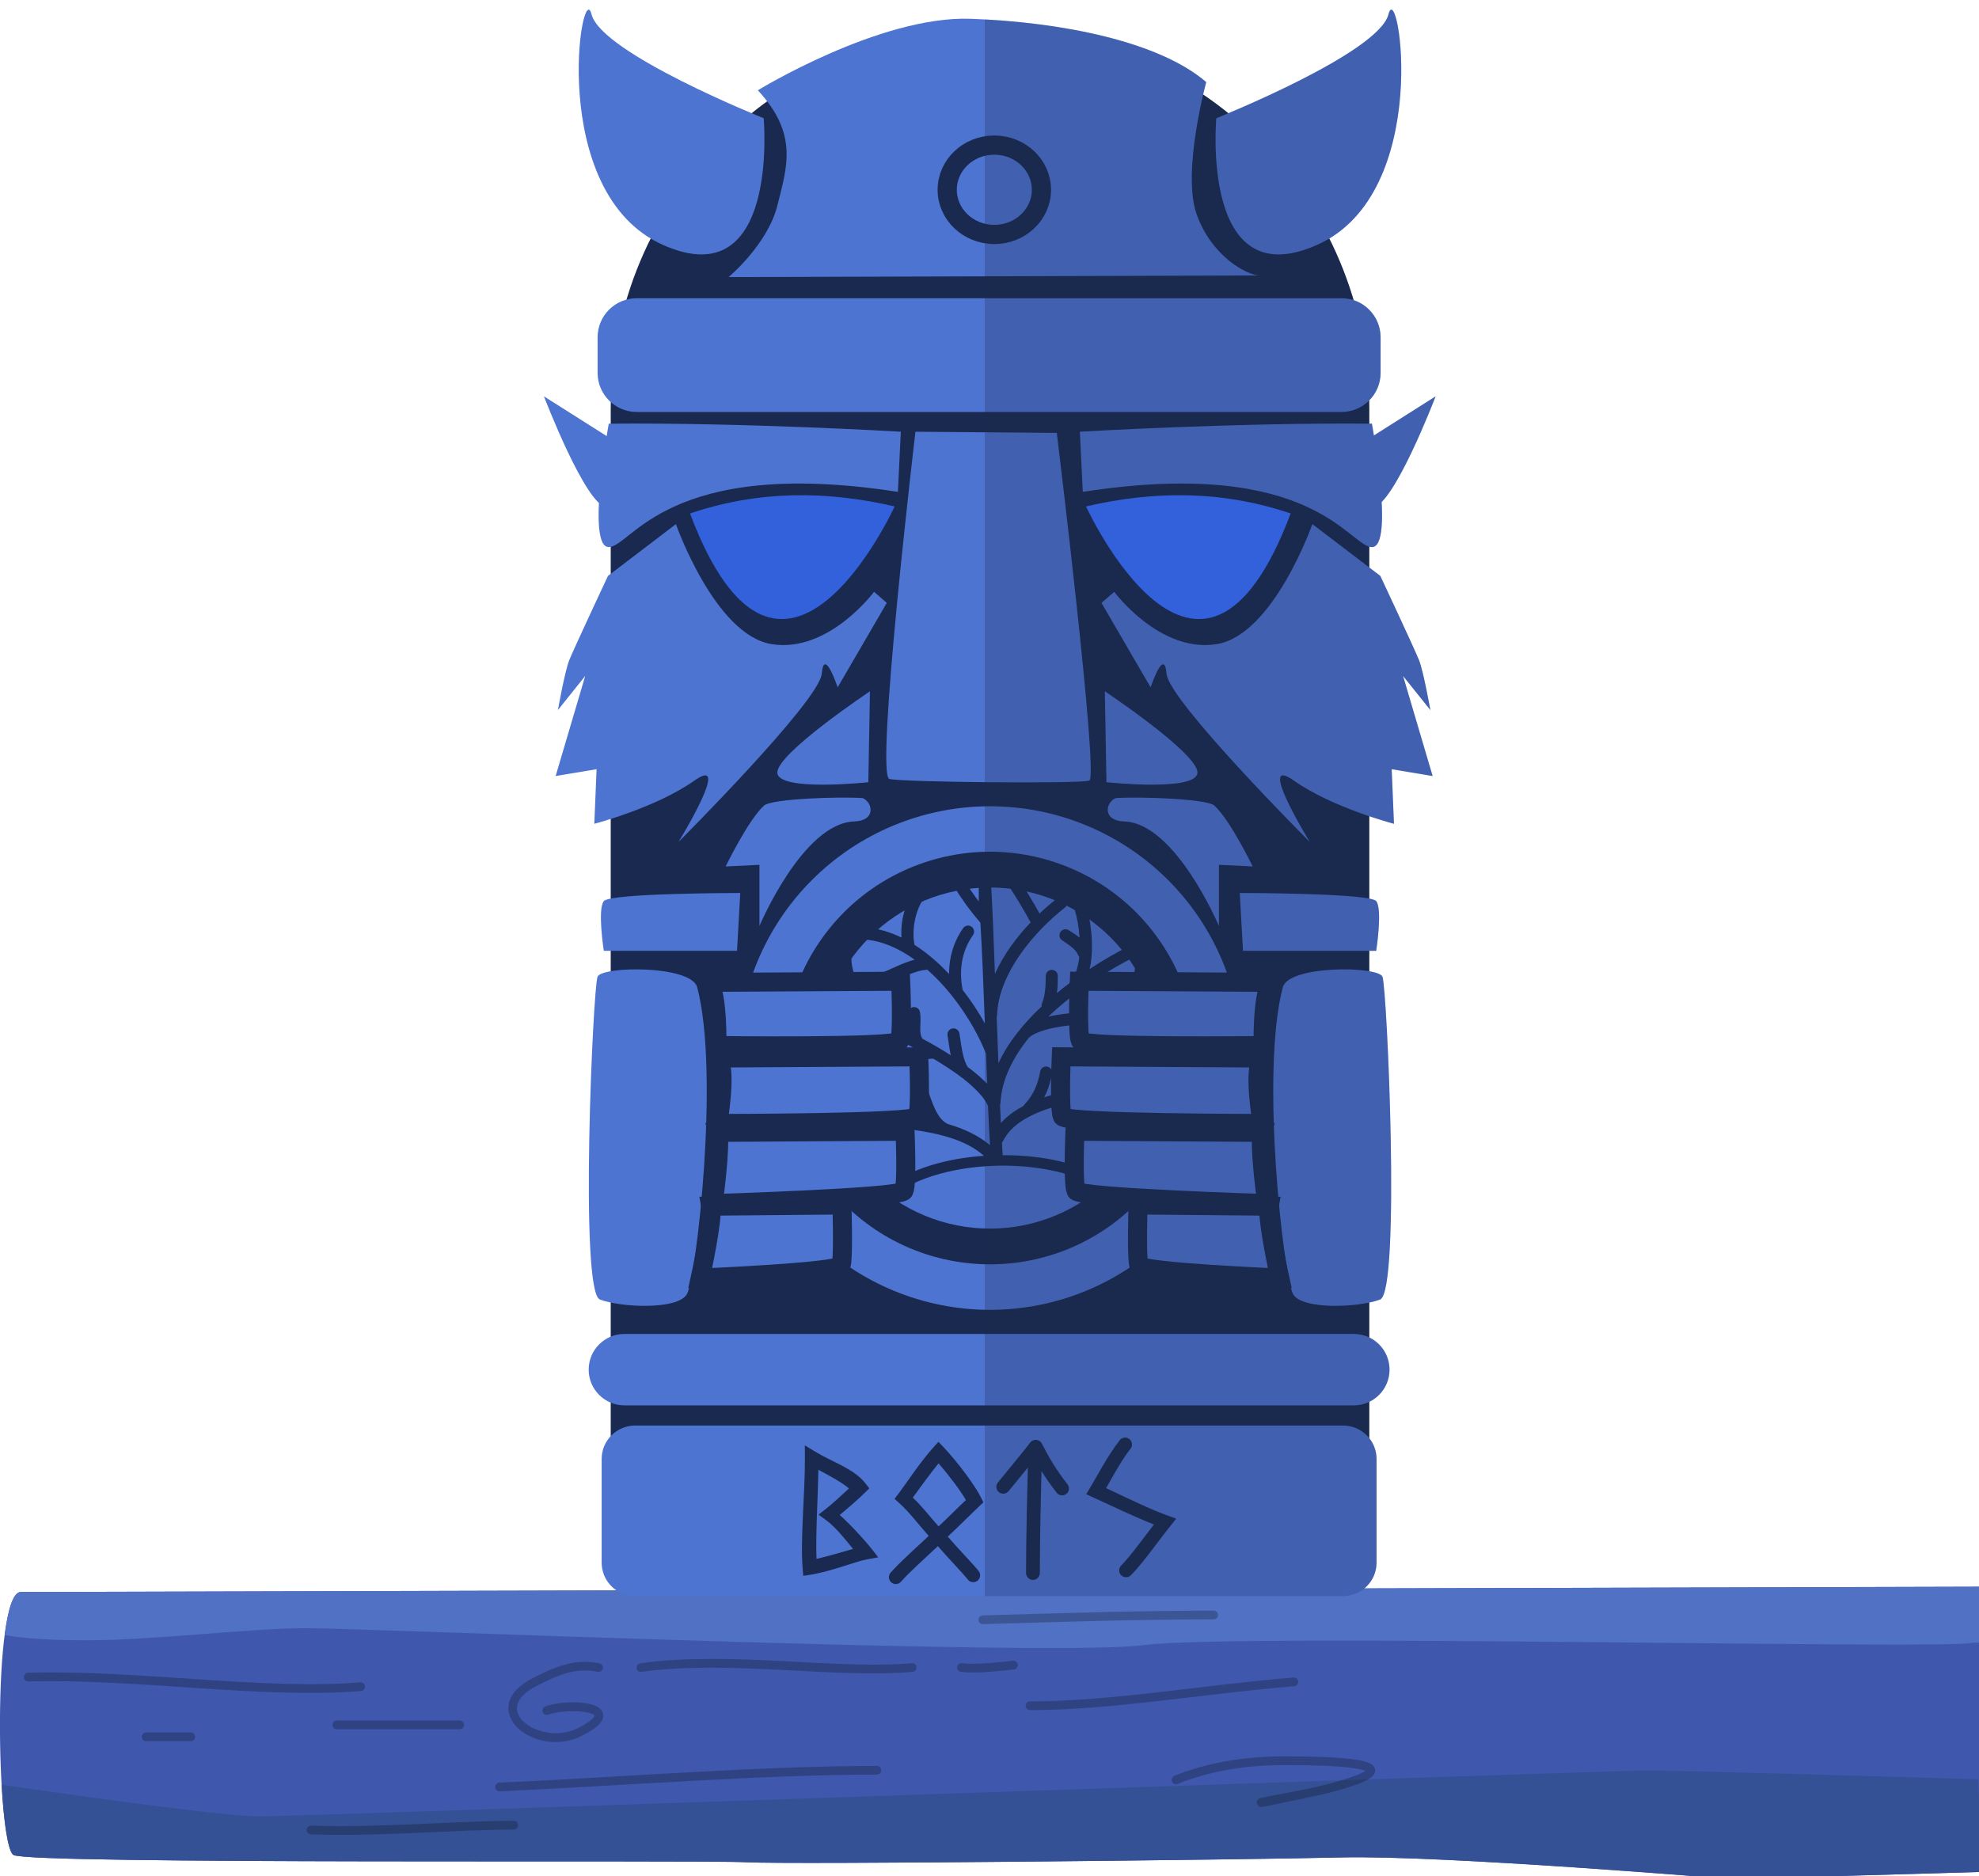
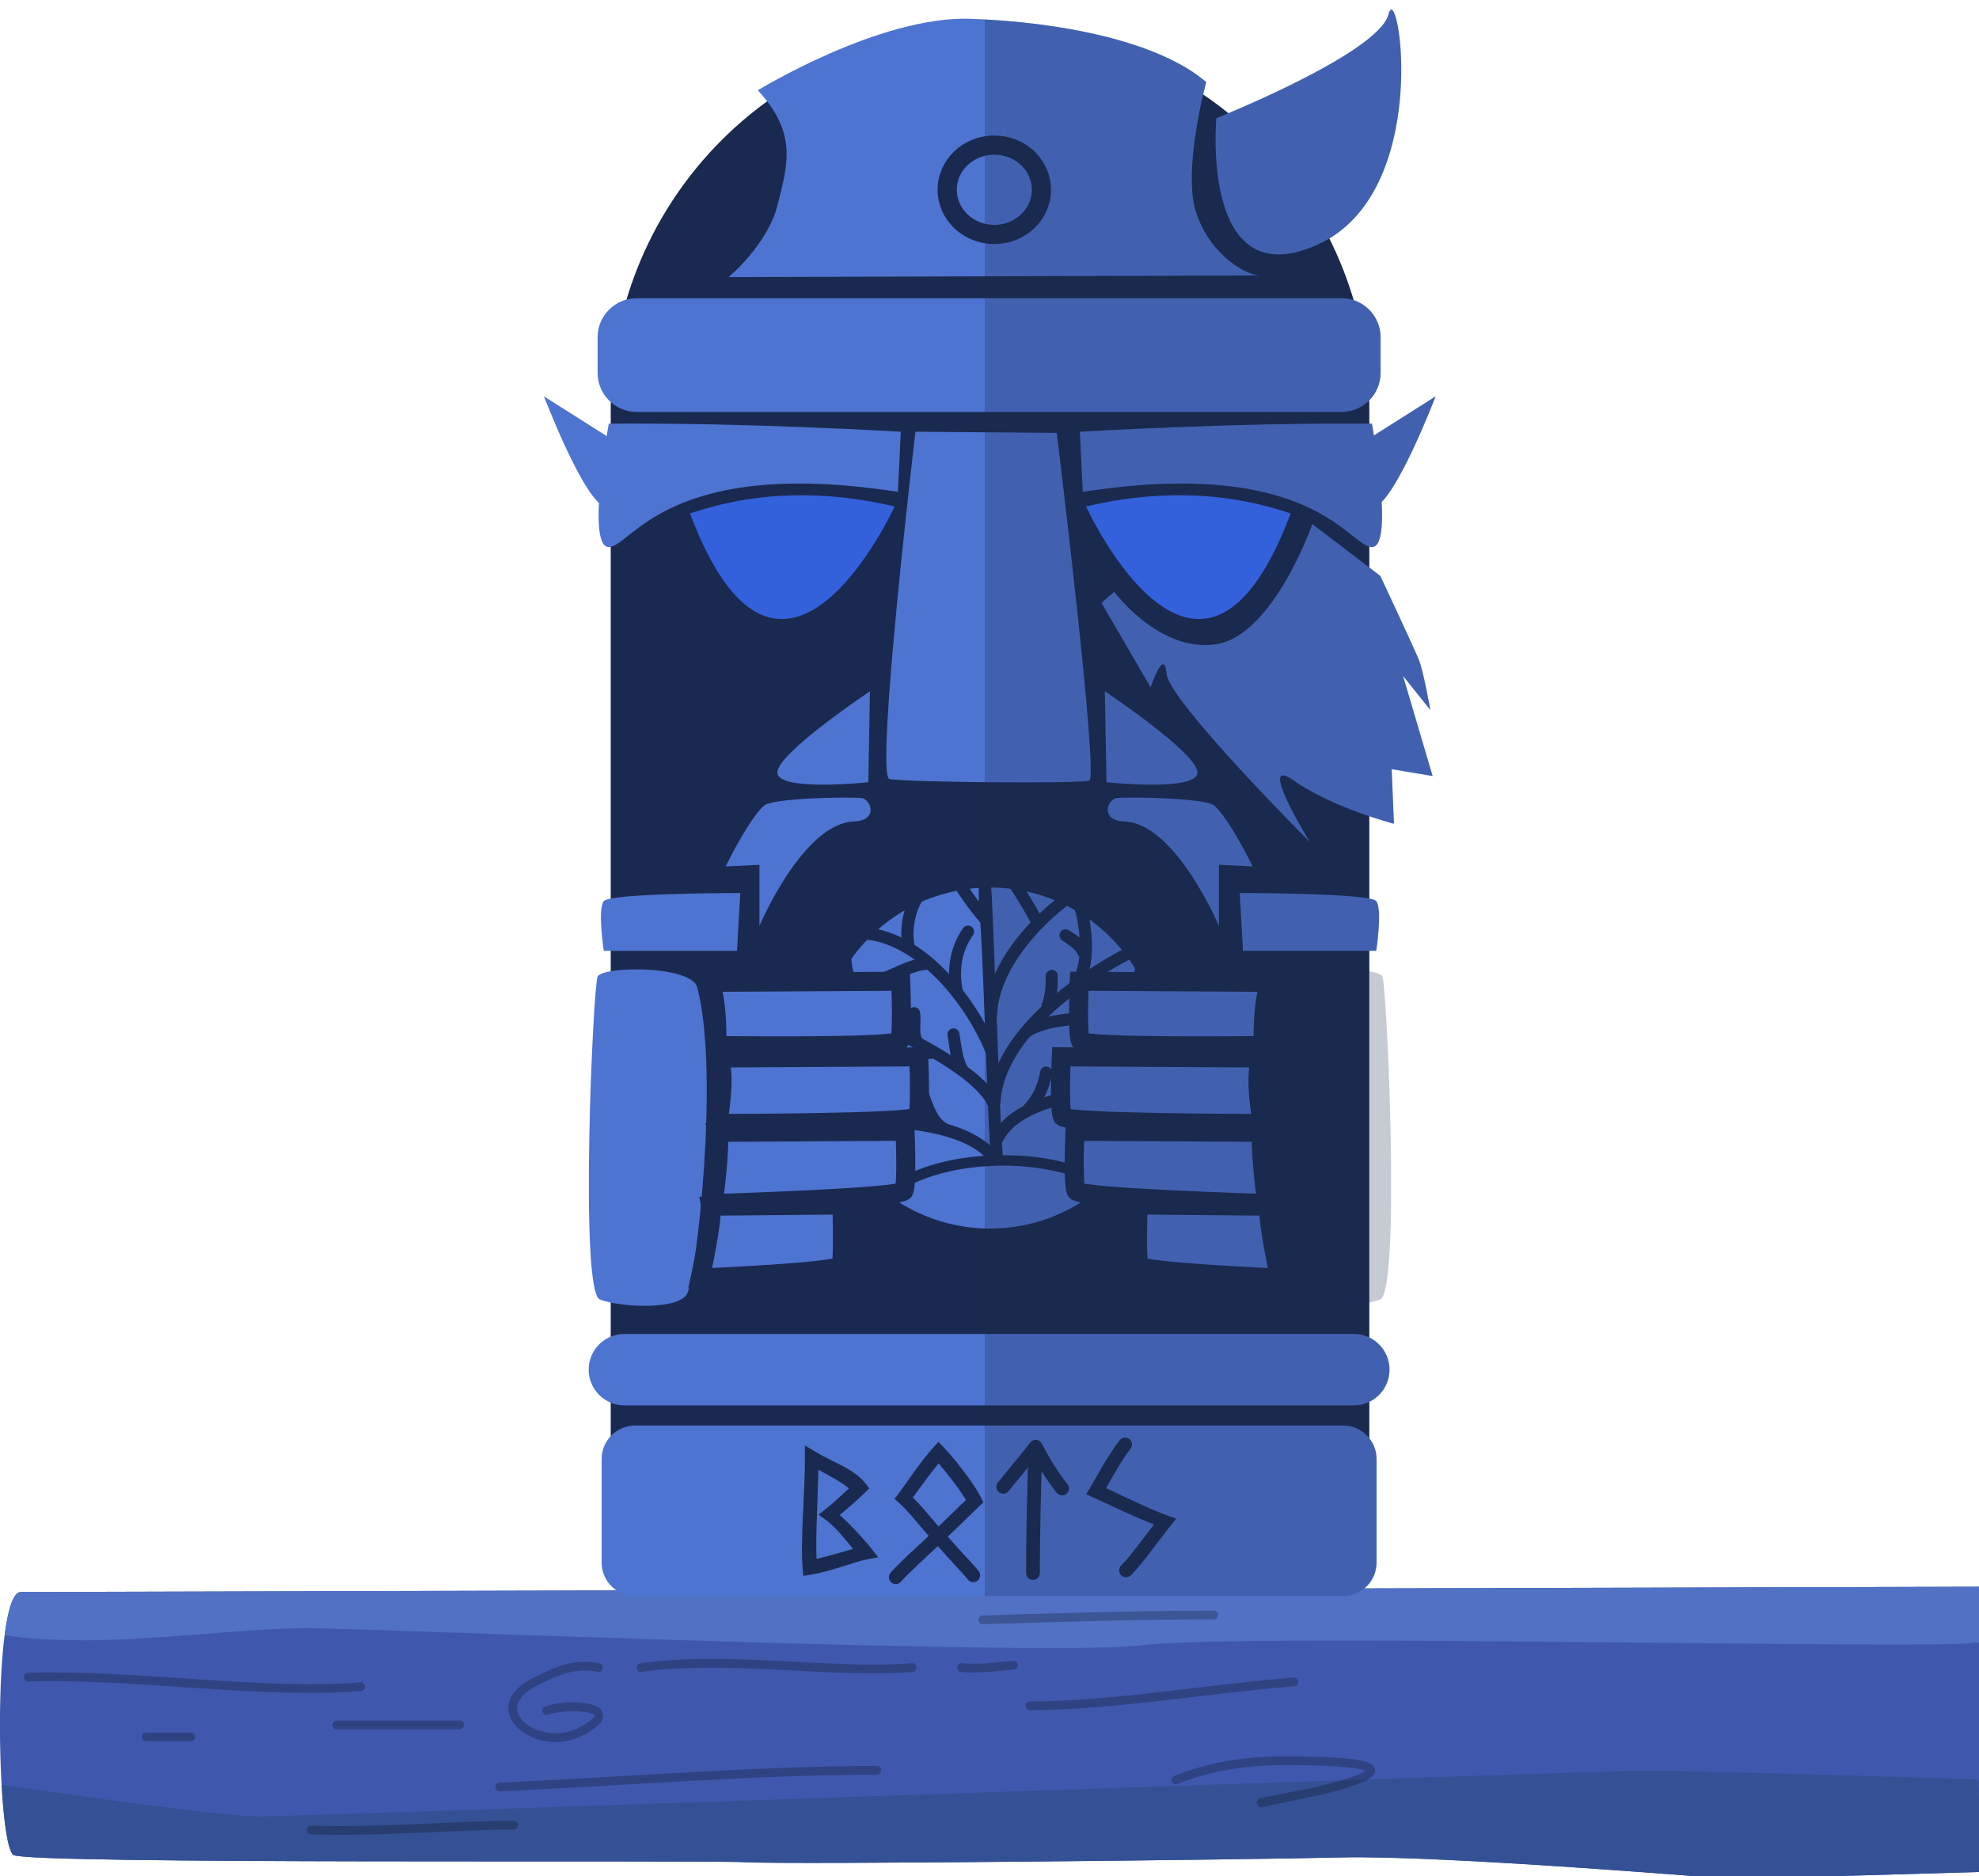
<svg xmlns="http://www.w3.org/2000/svg" xmlns:ns1="http://www.inkscape.org/namespaces/inkscape" xmlns:ns2="http://sodipodi.sourceforge.net/DTD/sodipodi-0.dtd" width="96.838mm" height="91.81mm" viewBox="0 0 96.838 91.81" version="1.1" id="svg1715" ns1:version="0.92.5 (2060ec1f9f, 2020-04-08)" ns2:docname="layer1_mobile_statue4_bots.svg">
  <defs id="defs1709">
    <clipPath id="clip0_941_21346">
      <rect style="fill:#ffffff" y="0" x="0" width="366" height="54" transform="translate(-3,295)" id="rect576" />
    </clipPath>
    <clipPath id="clip1_941_21346">
      <rect style="fill:#ffffff" y="0" x="0" width="161" height="294.569" transform="translate(99.5,373)" id="rect579" />
    </clipPath>
    <clipPath id="clip1_941_21346-8">
-       <rect style="fill:#ffffff" y="0" x="0" width="161" height="294.569" transform="translate(99.5,373)" id="rect579-5" />
-     </clipPath>
+       </clipPath>
    <clipPath id="clip3_941_21346">
      <rect style="fill:#ffffff" y="0" x="0" width="161" height="294.569" transform="translate(99.5,745.569)" id="rect585" />
    </clipPath>
    <clipPath id="clip5_941_21346">
      <rect style="fill:#ffffff" y="0" x="0" width="161" height="283.334" transform="translate(99.5,1118.14)" id="rect591" />
    </clipPath>
  </defs>
  <ns2:namedview id="base" pagecolor="#ffffff" bordercolor="#666666" borderopacity="1.0" ns1:pageopacity="0.0" ns1:pageshadow="2" ns1:zoom="1.4" ns1:cx="235.09358" ns1:cy="192.03999" ns1:document-units="mm" ns1:current-layer="layer1" showgrid="false" fit-margin-top="0" fit-margin-left="0" fit-margin-right="0" fit-margin-bottom="0" ns1:snap-global="false" ns1:window-width="1920" ns1:window-height="1055" ns1:window-x="0" ns1:window-y="23" ns1:window-maximized="1" />
  <g ns1:label="Layer 1" ns1:groupmode="layer" id="layer1" transform="translate(37.835,26.34)">
    <g transform="matrix(0.265,0,0,0.265,-37.042,-26.869)" clip-path="url(#clip0_941_21346)" id="g140">
      <g id="g2527">
        <path ns2:nodetypes="cscccccc" id="path110" d="m 363.073,295 c 0,0 -356.882,0.978 -362.227,0.978 -5.344,0 -4.458,46.781 -1.343,48.565 3.115,1.784 126.814,0.889 135.261,1.337 8.446,0.447 91.19,-0.441 109.881,-0.889 18.692,-0.448 72.082,4.009 72.082,4.009 L 363,347.664 Z" ns1:connector-curvature="0" style="fill:#3f58ad" />
        <path id="path112" d="m 301.15,328.947 c -8.459,0 -248.257,8.466 -256.261,8.466 -7.202,0 -40.652,-4.833 -47.579,-5.844 0.403,6.983 1.175,12.391 2.192,12.974 3.115,1.784 126.814,0.889 135.26,1.337 8.447,0.448 91.19,-0.441 109.882,-0.889 18.692,-0.448 72.081,4.009 72.081,4.009 L 363,347.663 362.293,330.566 c -8.956,-0.272 -53.467,-1.619 -61.143,-1.619 z" ns1:connector-curvature="0" style="fill:#355195" />
        <path ns2:nodetypes="cscsssccc" id="path114" d="m 363.074,295 c 0,0 -356.885,0.978 -362.229,0.978 -1.392,0 -2.353,3.209 -2.97,7.935 2.026,0.396 6.42,0.979 14.976,0.979 12.904,0 29.797,-2.233 40.928,-2.233 11.132,0 137.489,5.346 154.395,3.121 16.906,-2.225 149.924,0.889 153.04,-0.448 0.011,-0.004 2.022,-0.013 2.034,-0.018 z" ns1:connector-curvature="0" style="fill:#5071c4" />
        <g id="g138" style="opacity:0.6">
          <path id="path116" d="m 2.195,310.889 c -0.104,0.003 -0.207,0.026 -0.302,0.07 -0.095,0.043 -0.181,0.105 -0.253,0.182 -0.072,0.076 -0.128,0.167 -0.165,0.266 -0.037,0.098 -0.055,0.204 -0.052,0.309 0.003,0.106 0.026,0.21 0.069,0.306 0.043,0.097 0.104,0.184 0.179,0.257 0.076,0.072 0.165,0.129 0.263,0.167 0.097,0.037 0.201,0.055 0.306,0.052 19.689,-0.579 43.483,3.275 61.409,1.761 0.107,-0.004 0.211,-0.031 0.308,-0.078 0.096,-0.047 0.182,-0.113 0.253,-0.194 0.071,-0.081 0.124,-0.176 0.158,-0.279 0.034,-0.103 0.046,-0.211 0.037,-0.319 -0.009,-0.108 -0.039,-0.213 -0.089,-0.309 -0.05,-0.096 -0.118,-0.18 -0.201,-0.249 -0.083,-0.068 -0.179,-0.119 -0.281,-0.149 -0.103,-0.03 -0.21,-0.038 -0.316,-0.025 -17.585,1.485 -41.394,-2.355 -61.323,-1.768 z" ns1:connector-curvature="0" style="opacity:0.414;fill:#000000" />
          <path id="path118" d="m 59.232,319.712 c -0.108,-0.006 -0.215,0.01 -0.316,0.048 -0.101,0.038 -0.194,0.096 -0.272,0.171 -0.078,0.076 -0.14,0.166 -0.183,0.267 -0.043,0.1 -0.064,0.208 -0.064,0.317 0,0.109 0.022,0.217 0.064,0.318 0.043,0.1 0.105,0.191 0.183,0.266 0.078,0.075 0.171,0.133 0.272,0.171 0.101,0.038 0.209,0.054 0.316,0.049 h 22.631 c 0.108,0.005 0.215,-0.011 0.316,-0.049 0.101,-0.038 0.194,-0.096 0.272,-0.171 0.078,-0.075 0.14,-0.166 0.183,-0.266 0.043,-0.101 0.065,-0.209 0.065,-0.318 0,-0.109 -0.022,-0.217 -0.065,-0.317 -0.043,-0.101 -0.105,-0.191 -0.183,-0.267 -0.078,-0.075 -0.171,-0.133 -0.272,-0.171 -0.101,-0.038 -0.209,-0.054 -0.316,-0.048 z" ns1:connector-curvature="0" style="opacity:0.414;fill:#000000" />
          <path id="path120" d="m 104.322,308.89 c -3.202,0.169 -5.968,1.485 -8.889,2.965 -2.644,1.34 -4.096,2.96 -4.466,4.702 -0.37,1.742 0.425,3.414 1.749,4.628 2.647,2.428 7.512,3.493 11.697,1.372 1.183,-0.599 2.059,-1.144 2.697,-1.667 0.637,-0.523 1.068,-1.021 1.233,-1.648 0.165,-0.627 -0.108,-1.327 -0.536,-1.716 -0.428,-0.389 -0.958,-0.606 -1.563,-0.776 -2.421,-0.678 -6.202,-0.504 -8.551,0.362 -0.098,0.036 -0.188,0.091 -0.265,0.163 -0.077,0.071 -0.139,0.157 -0.183,0.253 -0.044,0.096 -0.069,0.199 -0.074,0.305 -0.005,0.106 0.011,0.211 0.047,0.31 0.036,0.1 0.09,0.191 0.161,0.269 0.07,0.078 0.155,0.141 0.25,0.186 0.095,0.044 0.197,0.07 0.301,0.074 0.104,0.005 0.208,-0.011 0.306,-0.047 1.837,-0.677 5.703,-0.849 7.583,-0.323 0.47,0.132 0.807,0.31 0.929,0.422 0.123,0.111 0.084,0.017 0.062,0.101 -0.023,0.084 -0.2,0.405 -0.7,0.815 -0.5,0.41 -1.29,0.912 -2.408,1.478 -3.534,1.791 -7.844,0.779 -9.921,-1.126 -1.038,-0.952 -1.491,-2.012 -1.261,-3.097 0.23,-1.084 1.229,-2.387 3.623,-3.601 3.869,-1.96 6.988,-3.419 11.243,-2.576 0.102,0.02 0.207,0.02 0.31,-0.001 0.102,-0.021 0.199,-0.062 0.285,-0.121 0.087,-0.059 0.161,-0.135 0.219,-0.223 0.057,-0.088 0.097,-0.187 0.117,-0.291 0.02,-0.103 0.02,-0.21 -0.001,-0.313 -0.021,-0.104 -0.061,-0.202 -0.119,-0.29 -0.059,-0.088 -0.133,-0.163 -0.22,-0.221 -0.087,-0.059 -0.185,-0.099 -0.287,-0.12 -1.186,-0.235 -2.301,-0.305 -3.369,-0.248 z" ns1:connector-curvature="0" style="opacity:0.414;fill:#000000" />
          <path id="path122" d="m 23.979,321.915 c -0.21,0 -0.412,0.085 -0.561,0.235 -0.149,0.151 -0.233,0.356 -0.233,0.57 0,0.213 0.084,0.418 0.233,0.569 0.149,0.15 0.351,0.235 0.561,0.235 2.437,0.003 7.235,0 8.269,0 0.211,0 0.412,-0.085 0.561,-0.235 0.149,-0.151 0.233,-0.356 0.233,-0.569 0,-0.214 -0.084,-0.419 -0.233,-0.57 -0.149,-0.15 -0.351,-0.235 -0.561,-0.235 -1.037,0 -5.835,0.002 -8.269,0 z" ns1:connector-curvature="0" style="opacity:0.414;fill:#000000" />
          <path id="path124" d="m 91.871,338.237 c -10.701,0 -25.212,1.336 -37.399,0.882 -0.104,-0.004 -0.208,0.013 -0.306,0.05 -0.098,0.037 -0.188,0.093 -0.264,0.165 -0.076,0.072 -0.138,0.159 -0.181,0.255 -0.043,0.096 -0.068,0.2 -0.071,0.306 -0.004,0.106 0.013,0.211 0.05,0.31 0.036,0.099 0.092,0.19 0.163,0.268 0.071,0.077 0.157,0.139 0.252,0.183 0.095,0.044 0.198,0.069 0.302,0.072 12.347,0.46 26.887,-0.882 37.456,-0.882 0.211,0 0.412,-0.084 0.561,-0.235 0.149,-0.151 0.233,-0.356 0.233,-0.569 0,-0.214 -0.084,-0.418 -0.233,-0.569 -0.149,-0.151 -0.351,-0.236 -0.561,-0.236 z" ns1:connector-curvature="0" style="opacity:0.414;fill:#000000" />
          <path id="path126" d="m 158.894,328.092 c -21.465,0 -46.9,2.058 -69.669,3.088 -0.106,0.002 -0.211,0.025 -0.308,0.069 -0.097,0.043 -0.184,0.106 -0.257,0.184 -0.073,0.079 -0.129,0.171 -0.166,0.272 -0.037,0.1 -0.053,0.208 -0.049,0.315 0.005,0.108 0.031,0.213 0.076,0.31 0.046,0.097 0.11,0.184 0.189,0.256 0.079,0.071 0.172,0.126 0.272,0.16 0.1,0.035 0.207,0.049 0.312,0.041 22.81,-1.032 48.234,-3.087 69.599,-3.087 0.107,0.005 0.215,-0.011 0.316,-0.049 0.101,-0.038 0.194,-0.096 0.272,-0.171 0.078,-0.076 0.14,-0.166 0.183,-0.266 0.042,-0.101 0.064,-0.209 0.064,-0.318 0,-0.109 -0.022,-0.217 -0.064,-0.318 -0.043,-0.1 -0.105,-0.19 -0.183,-0.266 -0.078,-0.075 -0.171,-0.133 -0.272,-0.171 -0.101,-0.038 -0.209,-0.054 -0.316,-0.049 z" ns1:connector-curvature="0" style="opacity:0.414;fill:#000000" />
          <path id="path128" d="m 127.99,308.33 c -4.349,0.015 -8.635,0.227 -12.726,0.802 -0.106,0.011 -0.209,0.044 -0.301,0.097 -0.093,0.052 -0.175,0.123 -0.24,0.208 -0.066,0.085 -0.114,0.182 -0.141,0.286 -0.028,0.104 -0.034,0.213 -0.02,0.319 0.015,0.107 0.05,0.21 0.105,0.302 0.054,0.093 0.127,0.173 0.212,0.237 0.086,0.064 0.184,0.109 0.287,0.134 0.104,0.025 0.211,0.028 0.316,0.01 15.974,-2.246 35.368,1.241 50.007,0.005 0.107,-0.005 0.211,-0.032 0.308,-0.078 0.096,-0.047 0.182,-0.113 0.253,-0.194 0.07,-0.082 0.124,-0.177 0.158,-0.28 0.033,-0.102 0.046,-0.211 0.037,-0.319 -0.009,-0.108 -0.039,-0.213 -0.089,-0.309 -0.05,-0.095 -0.118,-0.18 -0.201,-0.248 -0.083,-0.069 -0.179,-0.119 -0.281,-0.149 -0.103,-0.03 -0.211,-0.039 -0.317,-0.026 -10.704,0.904 -24.322,-0.839 -37.367,-0.797 z" ns1:connector-curvature="0" style="opacity:0.414;fill:#000000" />
          <path id="path130" d="m 184.125,308.683 c -0.018,0 -0.036,0.001 -0.054,0.002 -2.411,0.204 -6.526,0.773 -9.421,0.444 -0.106,-0.016 -0.214,-0.011 -0.317,0.016 -0.104,0.027 -0.201,0.075 -0.286,0.141 -0.085,0.066 -0.156,0.148 -0.209,0.243 -0.052,0.094 -0.086,0.198 -0.098,0.306 -0.012,0.108 -0.002,0.217 0.029,0.321 0.03,0.103 0.081,0.2 0.15,0.283 0.068,0.084 0.153,0.152 0.248,0.202 0.095,0.049 0.199,0.079 0.306,0.086 3.249,0.369 7.425,-0.242 9.73,-0.437 0.207,-0.014 0.401,-0.111 0.539,-0.268 0.138,-0.157 0.21,-0.364 0.2,-0.574 -0.01,-0.211 -0.101,-0.409 -0.254,-0.552 -0.153,-0.143 -0.355,-0.22 -0.563,-0.213 z" ns1:connector-curvature="0" style="opacity:0.414;fill:#000000" />
          <path id="path132" d="m 221.129,299.42 c -14.103,0 -28.541,0.477 -42.674,0.882 -0.104,0.003 -0.207,0.027 -0.302,0.07 -0.095,0.043 -0.181,0.105 -0.253,0.182 -0.071,0.077 -0.127,0.167 -0.164,0.266 -0.038,0.099 -0.055,0.204 -0.052,0.31 0.003,0.105 0.026,0.209 0.069,0.306 0.043,0.096 0.104,0.183 0.18,0.256 0.075,0.072 0.165,0.129 0.262,0.167 0.098,0.037 0.201,0.055 0.306,0.052 14.137,-0.404 28.56,-0.882 42.628,-0.882 0.211,0 0.413,-0.084 0.562,-0.235 0.149,-0.151 0.232,-0.356 0.232,-0.569 0,-0.214 -0.083,-0.418 -0.232,-0.569 -0.149,-0.151 -0.351,-0.236 -0.562,-0.236 z" ns1:connector-curvature="0" style="opacity:0.414;fill:#000000" />
          <path id="path134" d="m 235.921,311.77 c -0.019,0 -0.038,0.001 -0.057,0.003 -16.09,1.28 -33.666,4.409 -48.68,4.409 -0.211,0 -0.413,0.085 -0.562,0.236 -0.149,0.15 -0.232,0.355 -0.232,0.569 0,0.213 0.083,0.418 0.232,0.569 0.149,0.15 0.351,0.235 0.562,0.235 15.23,0 32.827,-3.142 48.805,-4.414 0.206,-0.015 0.398,-0.111 0.535,-0.267 0.138,-0.156 0.21,-0.361 0.201,-0.57 -0.009,-0.209 -0.098,-0.406 -0.248,-0.55 -0.15,-0.144 -0.35,-0.223 -0.556,-0.22 z" ns1:connector-curvature="0" style="opacity:0.414;fill:#000000" />
          <path id="path136" d="m 234.185,326.326 c -7.078,0 -13.969,1.05 -20.309,3.585 -0.1,0.037 -0.192,0.093 -0.27,0.166 -0.078,0.073 -0.141,0.161 -0.185,0.259 -0.044,0.099 -0.068,0.205 -0.071,0.313 -0.003,0.107 0.016,0.215 0.055,0.315 0.039,0.1 0.097,0.192 0.172,0.269 0.074,0.077 0.163,0.138 0.262,0.179 0.098,0.041 0.203,0.062 0.31,0.062 0.106,-10e-4 0.211,-0.023 0.309,-0.066 6.114,-2.445 12.804,-3.472 19.727,-3.472 5.848,0 9.797,0.188 12.245,0.495 1.224,0.153 2.077,0.344 2.558,0.52 0.07,0.026 0.069,0.036 0.123,0.06 -0.022,0.016 -0.019,0.021 -0.044,0.037 -0.341,0.227 -0.927,0.514 -1.665,0.801 -1.475,0.575 -3.557,1.182 -5.763,1.743 -2.621,0.667 -4.416,0.965 -6.649,1.412 -1.807,0.344 -3.979,0.752 -4.662,0.9 -0.264,0.057 -0.453,0.101 -0.588,0.136 -0.068,0.017 -0.114,0.028 -0.189,0.055 -0.037,0.013 -0.057,0 -0.213,0.11 -0.078,0.056 -0.343,0.683 -0.343,0.684 0,10e-4 0.443,0.712 0.558,0.749 0.231,0.073 0.234,0.039 0.275,0.039 0.041,-0.001 0.071,-0.005 0.1,-0.007 0.059,-0.005 0.12,-0.011 0.193,-0.021 0.146,-0.02 0.338,-0.05 0.577,-0.09 0.762,-0.126 3.008,-0.659 4.507,-0.958 1.001,-0.191 1.188,-0.24 2.606,-0.502 0.103,-0.018 0.201,-0.056 0.289,-0.113 1.516,-0.331 2.373,-0.438 3.925,-0.833 2.239,-0.57 4.357,-1.183 5.947,-1.803 0.796,-0.31 1.456,-0.615 1.97,-0.958 0.257,-0.171 0.48,-0.35 0.668,-0.587 0.188,-0.237 0.355,-0.577 0.32,-0.971 -0.034,-0.395 -0.269,-0.72 -0.52,-0.926 -0.251,-0.206 -0.538,-0.344 -0.881,-0.47 -0.687,-0.252 -1.617,-0.444 -2.904,-0.605 -2.574,-0.323 -6.558,-0.507 -12.44,-0.507 z" ns1:connector-curvature="0" style="opacity:0.414;fill:#000000" />
        </g>
      </g>
    </g>
    <g clip-path="url(#clip5_941_21346)" id="g542" transform="matrix(0.274,0,0,0.274,-38.722,-332.238)">
      <path d="m 180.039,1121.66 c -37.525,0 -67.735,30.21 -67.735,67.74 v 46.41 97.13 61.23 c 0,3.87 3.112,6.98 6.978,6.98 h 121.514 c 3.866,0 6.978,-3.11 6.978,-6.98 v -158.36 c 0,-0.01 0,-0.03 0,-0.04 v -46.37 c 0,-37.53 -30.211,-67.74 -67.735,-67.74 z" id="path454" ns1:connector-curvature="0" style="fill:#1a294f" />
      <path d="M 242.817,1169.68 H 116.939 c -3.854,0 -6.978,3.12 -6.978,6.97 v 6.36 c 0,3.85 3.124,6.98 6.978,6.98 h 125.878 c 3.854,0 6.978,-3.13 6.978,-6.98 v -6.36 c 0,-3.85 -3.124,-6.97 -6.978,-6.97 z" id="path456" ns1:connector-curvature="0" style="fill:#4e74d1" />
      <path d="m 111.955,1192.08 c 0,0 -4.072,22.04 -0.009,22.04 4.062,0 10.437,-16.24 51.642,-9.86 l 0.524,-10.74 c 0,0 -28.007,-1.66 -52.157,-1.44 z" id="path458" ns1:connector-curvature="0" style="fill:#4e74d1" />
      <path d="m 166.722,1193.52 c 0,0 -7.25,61.44 -4.641,62.02 2.61,0.59 33.956,0.87 35.689,0.29 1.734,-0.57 -5.805,-62.1 -5.805,-62.1 z" id="path460" ns1:connector-curvature="0" style="fill:#4e74d1" />
      <path d="m 248.244,1192.08 c 0,0 4.071,22.04 0.009,22.04 -4.062,0 -10.437,-16.24 -51.643,-9.86 l -0.523,-10.74 c 0,0 28.007,-1.66 52.157,-1.44 z" id="path462" ns1:connector-curvature="0" style="fill:#4e74d1" />
      <path d="m 158.599,1239.88 c 0,0 -16.54,11.02 -16.54,14.5 0,3.48 16.251,1.74 16.251,1.74 z" id="path464" ns1:connector-curvature="0" style="fill:#4e74d1" />
      <path d="m 200.547,1239.88 c 0,0 16.54,11.02 16.54,14.5 0,3.48 -16.251,1.74 -16.251,1.74 z" id="path466" ns1:connector-curvature="0" style="fill:#4e74d1" />
      <path d="M 245.008,1354.65 H 114.747 c -3.523,0 -6.38,2.85 -6.38,6.38 0,3.52 2.857,6.38 6.38,6.38 h 130.261 c 3.524,0 6.38,-2.86 6.38,-6.38 0,-3.53 -2.856,-6.38 -6.38,-6.38 z" id="path468" ns1:connector-curvature="0" style="fill:#4e74d1" />
      <path d="m 220.452,1137.53 c 0,0 29.001,-11.59 30.751,-18.56 1.751,-6.97 8.109,31.91 -12.766,41.19 -20.875,9.29 -17.985,-22.63 -17.985,-22.63 z" id="path470" ns1:connector-curvature="0" style="fill:#4e74d1" />
-       <path d="m 139.625,1137.53 c 0,0 -29,-11.59 -30.751,-18.56 -1.751,-6.97 -8.109,31.91 12.766,41.19 20.875,9.29 17.985,-22.63 17.985,-22.63 z" id="path472" ns1:connector-curvature="0" style="fill:#4e74d1" />
      <path d="m 138.578,1132.54 c 0,0 21.767,-13.35 38.01,-12.77 16.242,0.58 33.649,4.06 42.064,11.31 0,0 -4.352,15.96 -1.743,23.5 2.61,7.54 8.993,11.03 11.313,11.03 2.321,0 -94.863,0.29 -94.863,0.29 0,0 6.961,-5.81 8.704,-12.77 1.742,-6.96 3.765,-12.76 -3.485,-20.59 z" id="path474" ns1:connector-curvature="0" style="fill:#4e74d1" />
      <path d="M 243.091,1371.01 H 116.665 c -3.304,0 -5.981,2.68 -5.981,5.98 v 18.5 c 0,3.3 2.677,5.98 5.981,5.98 h 126.426 c 3.304,0 5.981,-2.68 5.981,-5.98 v -18.5 c 0,-3.3 -2.677,-5.98 -5.981,-5.98 z" id="path476" ns1:connector-curvature="0" style="fill:#4e74d1" />
      <path d="m 180.81,1158.29 c 4.647,0 8.413,-3.57 8.413,-7.98 0,-4.41 -3.766,-7.98 -8.413,-7.98 -4.647,0 -8.414,3.57 -8.414,7.98 0,4.41 3.767,7.98 8.414,7.98 z" id="path478" ns1:connector-curvature="0" style="fill:#4e74d1;stroke:#1a294f;stroke-width:3.428;stroke-linecap:round" />
-       <path d="m 225.008,1305.38 c 0,11.92 -4.738,23.36 -13.171,31.8 -8.434,8.43 -19.872,13.17 -31.798,13.17 -11.927,0 -23.364,-4.74 -31.798,-13.17 -8.433,-8.44 -13.171,-19.88 -13.171,-31.8 0,-11.93 4.738,-23.37 13.171,-31.8 8.434,-8.43 19.871,-13.17 31.798,-13.17 11.926,0 23.364,4.74 31.798,13.17 8.433,8.43 13.171,19.87 13.171,31.8 z" id="path480" ns1:connector-curvature="0" style="fill:#4e74d1" />
      <path d="m 216.884,1305.38 c 0,4.84 -0.953,9.63 -2.805,14.1 -1.851,4.47 -4.565,8.53 -7.987,11.95 -3.421,3.42 -7.483,6.14 -11.953,7.99 -4.471,1.85 -9.262,2.8 -14.1,2.8 -4.839,0 -9.63,-0.95 -14.1,-2.8 -4.471,-1.85 -8.533,-4.57 -11.954,-7.99 -3.421,-3.42 -6.135,-7.48 -7.987,-11.95 -1.852,-4.47 -2.805,-9.26 -2.805,-14.1 0,-4.84 0.953,-9.63 2.805,-14.1 1.852,-4.47 4.566,-8.53 7.987,-11.96 3.421,-3.42 7.483,-6.13 11.954,-7.98 4.47,-1.85 9.261,-2.81 14.1,-2.81 4.838,0 9.629,0.96 14.1,2.81 4.47,1.85 8.532,4.56 11.953,7.98 3.422,3.43 6.136,7.49 7.987,11.96 1.852,4.47 2.805,9.26 2.805,14.1 z" id="path482" ns1:connector-curvature="0" style="fill:#1a294f" />
      <path d="m 210.501,1305.38 c 0.001,4 -0.788,7.96 -2.318,11.66 -1.531,3.69 -3.775,7.05 -6.604,9.88 -2.829,2.83 -6.187,5.07 -9.883,6.6 -3.696,1.53 -7.657,2.32 -11.657,2.32 -4.001,0 -7.962,-0.79 -11.658,-2.32 -3.696,-1.53 -7.054,-3.77 -9.883,-6.6 -2.828,-2.83 -5.072,-6.19 -6.603,-9.88 -1.531,-3.7 -2.319,-7.66 -2.319,-11.66 0,-4 0.788,-7.96 2.319,-11.66 1.531,-3.7 3.775,-7.05 6.603,-9.88 2.829,-2.83 6.187,-5.07 9.883,-6.61 3.696,-1.53 7.657,-2.31 11.658,-2.31 4,0 7.961,0.78 11.657,2.31 3.696,1.54 7.054,3.78 9.883,6.61 2.829,2.83 5.073,6.18 6.604,9.88 1.53,3.7 2.319,7.66 2.318,11.66 z" id="path484" ns1:connector-curvature="0" style="fill:#4e74d1" />
      <path d="m 183.541,1272 c -0.967,0 -1.443,1.18 -0.749,1.85 0.009,0.01 0.436,0.56 0.875,1.22 0.44,0.67 0.967,1.52 1.498,2.39 0.863,1.42 1.642,2.79 2.128,3.7 -2.536,2.66 -4.861,5.79 -6.375,9.2 -0.228,-5.43 -0.469,-13.63 -0.754,-16.55 -0.049,-0.56 -0.522,-0.98 -1.085,-0.98 -0.635,0.01 -1.125,-1.06 -1.055,-0.43 0,0.04 0.009,4.97 0.009,5.01 -1.032,-1.36 -1.886,-2.62 -2.577,-3.78 -0.203,-0.35 -0.585,-0.55 -0.988,-0.53 -0.819,0.04 -1.292,0.95 -0.858,1.64 1.133,1.89 2.632,4.04 4.709,6.46 0.293,4.68 0.554,11.31 0.801,18 -1.139,-2.06 -2.48,-4.09 -3.978,-6 0,-0.04 -0.009,-0.08 -0.015,-0.12 -0.684,-3.71 -0.036,-6.93 1.871,-9.65 0.509,-0.72 0,-1.71 -0.876,-1.71 -0.355,0 -0.687,0.18 -0.887,0.47 -1.675,2.39 -2.519,5.18 -2.516,8.18 -0.264,-0.28 -0.529,-0.56 -0.8,-0.83 -1.669,-1.68 -3.472,-3.17 -5.372,-4.38 -0.61,-3.34 0.498,-7.19 2.216,-8.91 0.702,-0.68 0.2,-1.87 -0.779,-1.84 -0.279,0.01 -0.544,0.13 -0.738,0.33 -2.102,2.1 -3.227,5.61 -3.021,9.12 -2.01,-0.98 -4.107,-1.61 -6.26,-1.78 -0.036,0 -0.073,0 -0.108,0 -1.435,-0.04 -1.494,2.11 -0.059,2.15 2.971,0.23 5.969,1.56 8.785,3.58 -2.263,0.6 -4.381,1.8 -6.015,2.4 -1.352,0.49 -0.614,2.52 0.738,2.03 2.421,-0.88 5.171,-2.46 7.297,-2.61 0.076,-0.01 0.152,-0.02 0.225,-0.04 0.533,0.47 1.058,0.96 1.569,1.47 3.805,3.82 6.96,8.73 8.826,13.29 0.028,0.07 0.062,0.13 0.102,0.19 0.068,1.88 0.137,3.68 0.205,5.44 -0.8,-0.84 -1.748,-1.67 -2.818,-2.51 -0.195,-0.16 -0.418,-0.31 -0.62,-0.46 -0.396,-0.53 -0.759,-1.61 -0.989,-2.76 -0.233,-1.16 -0.362,-2.37 -0.527,-3.27 -0.085,-0.52 -0.531,-0.9 -1.055,-0.9 -0.679,0 -1.192,0.62 -1.061,1.28 0.136,0.75 0.274,2.03 0.533,3.32 0.012,0.07 0.033,0.14 0.048,0.21 -0.697,-0.45 -1.414,-0.89 -2.151,-1.32 -0.037,-0.03 -0.075,-0.05 -0.115,-0.07 -0.914,-0.54 -1.847,-1.07 -2.8,-1.57 -0.278,-0.38 -0.38,-0.89 -0.39,-1.64 -0.013,-0.89 0.139,-1.97 -0.048,-3.09 -0.077,-0.52 -0.519,-0.91 -1.044,-0.92 -0.681,-0.01 -1.202,0.61 -1.079,1.27 0.108,0.65 0,1.67 0.018,2.77 0,0.1 0.016,0.21 0.022,0.31 -1.934,-0.95 -3.855,-1.8 -5.702,-2.54 -0.025,-0.08 -0.057,-0.15 -0.099,-0.22 -2.14,-3.62 -4.65,-7.41 -4.353,-10.97 0.064,-0.65 -0.455,-1.2 -1.105,-1.18 -0.551,0.02 -0.999,0.45 -1.037,1 -0.314,3.76 1.574,7.17 3.413,10.21 -2.336,-0.77 -4.43,-1.25 -6.039,-1.31 -0.035,0 -0.072,0 -0.108,0 -1.435,0.02 -1.405,2.17 0.031,2.15 0.74,0.03 1.73,0.21 2.886,0.5 -2.907,1.27 -5.632,3.4 -7,5.68 -0.773,1.24 1.116,2.38 1.846,1.11 1.286,-2.14 5.225,-4.89 8.313,-5.59 0.112,-0.02 0.22,-0.06 0.32,-0.12 3.008,1.06 6.492,2.56 9.804,4.3 0.015,0.02 0.03,0.04 0.046,0.05 0.059,0.06 0.124,0.11 0.195,0.16 -0.308,0.1 -0.613,0.21 -0.909,0.32 -1.378,0.51 -2.664,1.06 -3.335,1.16 -1.419,0.22 -1.089,2.35 0.33,2.13 1.229,-0.19 2.476,-0.8 3.761,-1.28 1.207,-0.45 2.386,-0.75 3.235,-0.68 2.008,1.2 3.884,2.43 5.437,3.65 2.274,1.79 3.842,3.58 4.301,4.8 0.116,2.78 0.236,5.07 0.357,6.99 -2.128,-1.8 -4.731,-2.97 -7.458,-3.76 -0.025,-0.01 -0.048,-0.02 -0.074,-0.03 -1.948,-0.87 -2.788,-3.88 -3.634,-6.2 -0.16,-0.46 -0.604,-0.75 -1.086,-0.72 -0.722,0.05 -1.191,0.78 -0.934,1.45 0.437,1.21 0.892,3.01 1.813,4.6 -4.166,-0.73 -8.245,-0.88 -11.054,-1.31 -0.07,-0.01 -0.14,-0.02 -0.21,-0.01 -1.308,0.05 -1.41,1.95 -0.115,2.14 1.224,0.19 2.646,0.34 4.135,0.5 -1.289,0.73 -2.476,1.58 -3.402,2.3 -1.241,0.87 0.174,2.69 1.319,1.7 1.748,-1.36 4.842,-3.22 6.613,-3.46 4.768,0.65 9.732,1.78 12.935,4.64 0.016,0.02 0.033,0.03 0.05,0.05 -6.599,0.46 -13.095,2.25 -17.488,5.73 -1.043,0.78 0.18,2.32 1.17,1.48 4.454,-3.53 11.843,-5.33 19.045,-5.45 7.202,-0.11 14.22,1.49 17.822,4.21 1.004,0.76 2.137,-0.75 1.133,-1.5 -4.1,-3.1 -11.066,-4.6 -18.314,-4.58 -0.049,-0.61 -0.096,-1.47 -0.144,-2.27 0.104,-0.09 0.187,-0.21 0.247,-0.34 1.274,-2.48 3.86,-4.15 6.999,-5.33 0.545,-0.21 1.109,-0.39 1.678,-0.57 0.151,0.07 0.315,0.1 0.479,0.09 0.767,-0.05 1.462,0.29 2.268,0.87 0.806,0.58 1.635,1.38 2.656,1.99 1.232,0.74 2.341,-1.1 1.109,-1.84 -0.719,-0.43 -1.535,-1.21 -2.506,-1.9 -0.081,-0.06 -0.175,-0.12 -0.26,-0.17 1.528,-0.34 3.046,-0.62 4.457,-0.88 1.288,-0.24 1.107,-2.14 -0.203,-2.13 -0.061,0 -0.121,0 -0.181,0.02 -2.795,0.5 -6.096,1.09 -9.2,2.13 0.707,-1.35 1.149,-2.78 1.412,-4.22 0.134,-0.68 -0.4,-1.31 -1.092,-1.29 -0.512,0.02 -0.941,0.4 -1.025,0.9 -0.397,2.19 -1.163,4.13 -2.772,5.85 -0.099,0.09 -0.18,0.2 -0.239,0.32 -1.522,0.8 -2.908,1.78 -4.014,3.03 -0.05,-1.05 -0.1,-2.06 -0.149,-3.25 0.055,-0.13 0.084,-0.27 0.085,-0.41 0.209,-4.06 2.19,-8 5.068,-11.57 0.047,-0.03 0.091,-0.07 0.132,-0.11 0.587,-0.55 2.158,-1.21 4.174,-1.64 1.45,-0.3 3.135,-0.51 4.891,-0.63 0.66,0.52 1.199,1.81 1.95,3.07 0.715,1.3 2.659,0.14 1.847,-1.11 -0.305,-0.51 -0.595,-1.29 -1.053,-2.06 1.185,-0.02 2.361,0.01 3.496,0.08 0.076,0.02 0.152,0.02 0.229,0.02 0.956,0.06 1.887,0.15 2.743,0.27 2.126,0.31 3.876,0.83 4.69,1.35 1.222,0.82 2.418,-1.06 1.157,-1.82 -1.346,-0.85 -3.264,-1.33 -5.541,-1.66 -0.107,-0.01 -0.223,-0.02 -0.331,-0.04 0.957,-1.08 1.532,-2.32 1.885,-3.56 0.563,-1.96 0.675,-3.93 1.109,-5.52 0.205,-0.71 -0.348,-1.41 -1.086,-1.38 -0.471,0.03 -0.873,0.35 -0.99,0.81 -0.518,1.9 -0.628,3.85 -1.102,5.5 -0.455,1.59 -1.149,2.87 -2.815,3.87 -1.356,-0.08 -2.759,-0.11 -4.16,-0.07 -0.548,0.01 -1.093,0.04 -1.636,0.07 -0.056,-0.01 -0.112,-0.02 -0.168,-0.02 -0.076,0.01 -0.151,0.02 -0.224,0.04 -1.889,0.12 -3.716,0.34 -5.336,0.68 -0.131,0.03 -0.248,0.07 -0.377,0.1 0.134,-0.13 0.259,-0.27 0.395,-0.4 4.872,-4.55 10.778,-8.18 14.974,-10.27 1.032,-0.5 0.672,-2.05 -0.474,-2.05 -0.171,0 -0.34,0.04 -0.492,0.12 -2.062,1.03 -4.503,2.41 -7.037,4.08 0.327,-1.36 0.427,-2.82 0.418,-4.22 -0.019,-2.84 -0.527,-5.47 -1.014,-6.93 -0.146,-0.46 -0.58,-0.77 -1.062,-0.75 -0.722,0.02 -1.214,0.74 -0.977,1.42 0.304,0.92 0.695,2.81 0.839,4.87 -0.711,-0.58 -1.442,-0.98 -1.877,-1.28 -0.206,-0.15 -0.459,-0.22 -0.714,-0.2 -1.018,0.07 -1.369,1.39 -0.522,1.96 1.087,0.76 2.459,1.6 2.801,2.54 0.057,0.15 0.15,0.29 0.269,0.41 -0.202,1.82 -0.711,3.46 -1.588,4.43 -0.079,0.08 -0.144,0.18 -0.192,0.29 -0.746,0.56 -1.486,1.14 -2.219,1.75 0.142,-1.09 0.156,-2.14 0.156,-3.05 0.01,-0.61 -0.485,-1.1 -1.091,-1.09 -0.595,0.01 -1.07,0.5 -1.062,1.09 0,1.58 -0.079,3.44 -0.64,4.82 -0.091,0.19 -0.124,0.41 -0.093,0.62 -3.173,2.99 -5.989,6.4 -7.718,10.15 -0.075,-2.03 -0.149,-3.88 -0.226,-5.98 -0.027,-0.78 -0.061,-1.48 -0.09,-2.26 0.044,-0.12 0.069,-0.24 0.073,-0.36 0.17,-5.53 3.824,-11.19 8,-15.49 0.065,-0.06 0.125,-0.12 0.177,-0.18 1.29,-1.32 2.623,-2.5 3.918,-3.51 0.827,-0.62 0.382,-1.94 -0.654,-1.94 -0.242,0 -0.477,0.09 -0.666,0.24 -1.048,0.81 -2.125,1.73 -3.189,2.74 -0.528,-0.96 -1.162,-2.06 -1.877,-3.23 -0.541,-0.89 -1.085,-1.76 -1.547,-2.46 -0.462,-0.7 -0.768,-1.17 -1.152,-1.56 -0.202,-0.2 -0.479,-0.32 -0.768,-0.32 z" id="path486" ns1:connector-curvature="0" style="fill:#1a294f" />
      <path d="m 127.751,1292.75 c -1.047,-3.98 -16.977,-3.81 -17.795,-1.91 -0.818,1.91 -3.273,56.23 0.409,57.66 3.682,1.43 13.909,1.9 15.545,-0.95 1.636,-2.86 5.904,-39.36 1.841,-54.8 z" id="path488" ns1:connector-curvature="0" style="fill:#4e74d1" />
      <path d="m 129.828,1291.86 34.26,-0.2 c 0,0 0.41,9.43 -0.206,10.66 -0.615,1.23 -32.618,0.82 -32.618,0.82 0,0 0.205,-9.02 -1.436,-11.28 z" id="path490" ns1:connector-curvature="0" style="fill:#4e74d1;stroke:#1a294f;stroke-width:3.402" />
      <path d="m 131.425,1305.37 35.884,-0.21 c 0,0 0.41,9.44 -0.205,10.67 -0.616,1.23 -35.679,1.23 -35.679,1.23 0,0 1.677,-9.43 0.036,-11.69 z" id="path492" ns1:connector-curvature="0" style="fill:#4e74d1;stroke:#1a294f;stroke-width:3.402" />
      <path d="m 131.528,1318.65 33.336,-0.2 c 0,0 0.41,9.43 -0.205,10.66 -0.616,1.23 -34.055,2.26 -34.055,2.26 0,0 1.436,-10.46 0.821,-12.72 z" id="path494" ns1:connector-curvature="0" style="fill:#4e74d1;stroke:#1a294f;stroke-width:3.402" />
      <path d="m 153.599,1331.62 c 0,0 0.296,9.53 -0.148,10.78 -0.444,1.24 -25.159,2.27 -25.159,2.27 0,0 2.346,-10.56 1.902,-12.84 3.996,-0.04 16.853,-0.15 23.405,-0.21 z" id="path496" ns1:connector-curvature="0" style="fill:#4e74d1;stroke:#1a294f;stroke-width:3.402" />
      <path d="m 111.068,1286.23 c 0,0 -1.161,-7.43 0,-8.88 1.16,-1.45 24.37,-1.45 24.37,-1.45 l -0.581,10.33 z" id="path498" ns1:connector-curvature="0" style="fill:#4e74d1" />
-       <path d="m 232.327,1292.75 c 1.047,-3.98 16.977,-3.81 17.795,-1.91 0.818,1.91 3.273,56.23 -0.409,57.66 -3.682,1.43 -13.909,1.9 -15.545,-0.95 -1.637,-2.86 -5.904,-39.36 -1.841,-54.8 z" id="path500" ns1:connector-curvature="0" style="fill:#4e74d1" />
      <path d="m 230.249,1291.86 -34.26,-0.2 c 0,0 -0.41,9.43 0.206,10.66 0.615,1.23 32.618,0.82 32.618,0.82 0,0 -0.205,-9.02 1.436,-11.28 z" id="path502" ns1:connector-curvature="0" style="fill:#4e74d1;stroke:#1a294f;stroke-width:3.402" />
      <path d="m 228.653,1305.37 -35.884,-0.21 c 0,0 -0.411,9.44 0.205,10.67 0.615,1.23 35.679,1.23 35.679,1.23 0,0 -1.678,-9.43 -0.036,-11.69 z" id="path504" ns1:connector-curvature="0" style="fill:#4e74d1;stroke:#1a294f;stroke-width:3.402" />
      <path d="m 228.55,1318.65 -33.336,-0.2 c 0,0 -0.41,9.43 0.205,10.66 0.616,1.23 34.055,2.26 34.055,2.26 0,0 -1.436,-10.46 -0.821,-12.72 z" id="path506" ns1:connector-curvature="0" style="fill:#4e74d1;stroke:#1a294f;stroke-width:3.402" />
      <path d="m 206.478,1331.62 c 0,0 -0.295,9.53 0.148,10.78 0.444,1.24 25.159,2.27 25.159,2.27 0,0 -2.345,-10.56 -1.902,-12.84 -3.996,-0.04 -16.853,-0.15 -23.405,-0.21 z" id="path508" ns1:connector-curvature="0" style="fill:#4e74d1;stroke:#1a294f;stroke-width:3.402" />
      <path d="m 249.011,1286.23 c 0,0 1.16,-7.43 0,-8.88 -1.161,-1.45 -24.37,-1.45 -24.37,-1.45 l 0.58,10.33 z" id="path510" ns1:connector-curvature="0" style="fill:#4e74d1" />
-       <path d="m 111.81,1219.27 c 0,0 -6.093,13 -6.905,15.03 -0.813,2.03 -2.031,8.93 -2.031,8.93 l 4.874,-6.09 -5.28,17.87 7.311,-1.22 -0.406,9.75 c 0,0 10.966,-2.84 17.871,-7.71 6.905,-4.88 -2.843,10.96 -2.843,10.96 0,0 25.182,-25.18 25.589,-30.05 0.406,-4.88 2.843,2.43 2.843,2.43 l 8.773,-15.08 -2.275,-1.98 c 0,0 -8.123,10.97 -18.277,9.35 -10.154,-1.63 -17.109,-21.44 -17.109,-21.44 z" id="path512" ns1:connector-curvature="0" style="fill:#4e74d1" />
      <path d="m 249.745,1219.27 c 0,0 6.092,13 6.904,15.03 0.813,2.03 2.031,8.93 2.031,8.93 l -4.874,-6.09 5.28,17.87 -7.311,-1.22 0.407,9.75 c 0,0 -10.967,-2.84 -17.872,-7.71 -6.905,-4.88 2.843,10.96 2.843,10.96 0,0 -25.182,-25.18 -25.588,-30.05 -0.406,-4.88 -2.843,2.43 -2.843,2.43 l -8.774,-15.08 2.275,-1.98 c 0,0 8.123,10.97 18.277,9.35 10.155,-1.63 17.109,-21.44 17.109,-21.44 z" id="path514" ns1:connector-curvature="0" style="fill:#4e74d1" />
      <path d="m 112.153,1194.66 -11.775,-7.46 c 0,0 7.467,19.53 11.201,19.81 3.734,0.29 0.574,-12.35 0.574,-12.35 z" id="path516" ns1:connector-curvature="0" style="fill:#4e74d1" />
      <path d="m 247.847,1194.66 11.775,-7.46 c 0,0 -7.467,19.53 -11.201,19.81 -3.733,0.29 -0.574,-12.35 -0.574,-12.35 z" id="path518" ns1:connector-curvature="0" style="fill:#4e74d1" />
      <path d="m 139.725,1260.25 c -2.872,2.58 -6.893,10.91 -6.893,10.91 l 6.031,-0.29 v 10.92 c 0,0 7.755,-18.39 16.946,-18.67 3.918,-0.13 3.307,-3.41 1.482,-4.17 -4.003,-0.28 -16.07,0.1 -17.566,1.3 z" id="path520" ns1:connector-curvature="0" style="fill:#4e74d1" />
      <path d="m 220.06,1260.25 c 2.872,2.58 6.893,10.91 6.893,10.91 l -6.032,-0.29 v 10.92 c 0,0 -7.754,-18.39 -16.945,-18.67 -3.918,-0.13 -3.308,-3.41 -1.483,-4.17 4.003,-0.28 16.071,0.1 17.567,1.3 z" id="path522" ns1:connector-curvature="0" style="fill:#4e74d1" />
      <path d="m 146.97,1374.55 0.012,2.2 c 0.04,6.11 -0.839,14.55 -0.402,19.79 l 0.108,1.32 1.313,-0.21 c 3.694,-0.59 8.027,-2.37 10.075,-2.74 l 1.996,-0.36 -1.247,-1.61 c -0.617,-0.79 -3.207,-3.79 -5.625,-5.96 1.421,-1.17 3.096,-2.61 4.498,-3.98 l 0.785,-0.77 -0.671,-0.87 c -2.056,-2.64 -5.898,-3.81 -8.965,-5.67 z m 2.422,4.36 c 2.219,1.19 4.265,2.3 5.451,3.34 -1.449,1.35 -3.078,2.85 -4.137,3.67 l -1.29,1 1.32,0.96 c 1.784,1.31 3.576,3.61 4.845,5.17 -2.073,0.59 -4.3,1.25 -6.525,1.78 -0.175,-4.28 0.231,-10.43 0.336,-15.92 z" id="path524" ns1:connector-curvature="0" style="fill:#1a294f" />
      <path d="m 170.842,1373.92 -0.893,0.97 c -2.321,2.54 -5.332,7.11 -6.261,8.3 l -0.701,0.91 0.851,0.77 c 1.734,1.55 3.284,3.63 5.253,5.85 -2.365,2.23 -4.989,4.53 -6.77,6.53 -0.113,0.12 -0.201,0.26 -0.259,0.41 -0.058,0.16 -0.084,0.32 -0.078,0.49 0.007,0.16 0.047,0.32 0.118,0.47 0.071,0.15 0.171,0.28 0.294,0.39 0.123,0.11 0.267,0.2 0.423,0.25 0.156,0.05 0.321,0.07 0.485,0.06 0.164,-0.01 0.324,-0.06 0.471,-0.13 0.146,-0.08 0.276,-0.18 0.381,-0.31 1.658,-1.86 4.28,-4.17 6.572,-6.33 1.919,2.23 4.297,4.65 5.361,5.98 0.101,0.12 0.226,0.23 0.367,0.31 0.141,0.07 0.297,0.12 0.457,0.14 0.161,0.02 0.323,0 0.478,-0.04 0.155,-0.04 0.299,-0.12 0.425,-0.22 0.126,-0.1 0.231,-0.23 0.309,-0.37 0.078,-0.14 0.127,-0.29 0.145,-0.45 0.018,-0.16 0.004,-0.33 -0.041,-0.48 -0.045,-0.16 -0.12,-0.3 -0.221,-0.43 -1.084,-1.35 -3.564,-3.87 -5.517,-6.14 2.044,-1.9 3.768,-3.66 5.709,-5.5 l 0.66,-0.63 -0.408,-0.81 c -1.175,-2.35 -4.188,-6.34 -6.698,-9.03 z m 0.007,3.84 c 1.928,2.24 3.934,4.89 4.887,6.56 -1.659,1.55 -3.144,3.09 -4.881,4.7 -1.72,-1.93 -2.952,-3.58 -4.606,-5.14 1.127,-1.53 2.919,-4.05 4.6,-6.12 z" id="path526" ns1:connector-curvature="0" style="fill:#1a294f" />
      <path d="m 188.011,1374.28 c -0.303,0.02 -0.586,0.16 -0.793,0.38 -0.207,0.23 -0.324,0.52 -0.329,0.82 -0.209,7.01 -0.408,15.52 -0.408,21.87 0,0.16 0.032,0.32 0.094,0.47 0.062,0.15 0.152,0.29 0.267,0.4 0.114,0.12 0.249,0.21 0.398,0.27 0.149,0.06 0.309,0.09 0.471,0.09 0.161,0 0.321,-0.03 0.47,-0.09 0.149,-0.06 0.285,-0.15 0.399,-0.27 0.114,-0.11 0.205,-0.25 0.266,-0.4 0.062,-0.15 0.094,-0.31 0.094,-0.47 0,-6.29 0.193,-14.8 0.402,-21.79 0.008,-0.17 -0.021,-0.35 -0.085,-0.51 -0.065,-0.16 -0.164,-0.31 -0.29,-0.43 -0.126,-0.13 -0.276,-0.22 -0.441,-0.28 -0.165,-0.06 -0.341,-0.08 -0.515,-0.06 z" id="path528" ns1:connector-curvature="0" style="fill:#1a294f" />
      <path d="m 188.058,1373.67 c -0.178,0.01 -0.352,0.06 -0.509,0.14 -0.158,0.09 -0.295,0.2 -0.402,0.35 -1.295,1.66 -3.758,4.64 -5.667,6.98 -0.109,0.13 -0.193,0.27 -0.245,0.43 -0.052,0.16 -0.072,0.32 -0.058,0.49 0.013,0.16 0.06,0.32 0.137,0.47 0.077,0.14 0.182,0.27 0.31,0.38 0.128,0.1 0.276,0.18 0.434,0.22 0.159,0.05 0.325,0.06 0.489,0.04 0.164,-0.01 0.322,-0.07 0.466,-0.15 0.143,-0.08 0.268,-0.19 0.368,-0.32 1.898,-2.33 4.352,-5.3 5.702,-7.03 0.149,-0.19 0.242,-0.41 0.266,-0.65 0.024,-0.23 -0.021,-0.47 -0.129,-0.68 -0.109,-0.21 -0.276,-0.39 -0.483,-0.51 -0.206,-0.12 -0.442,-0.17 -0.679,-0.16 z" id="path530" ns1:connector-curvature="0" style="fill:#1a294f" />
      <path d="m 188.112,1373.57 c -0.202,0.01 -0.398,0.08 -0.569,0.19 -0.171,0.11 -0.312,0.26 -0.411,0.44 -0.099,0.18 -0.152,0.38 -0.154,0.58 -0.003,0.2 0.045,0.4 0.139,0.58 1.12,2.24 2.733,5 4.809,7.62 0.098,0.14 0.221,0.25 0.363,0.33 0.142,0.09 0.3,0.14 0.463,0.17 0.164,0.02 0.331,0.01 0.49,-0.04 0.16,-0.04 0.309,-0.11 0.438,-0.22 0.13,-0.1 0.237,-0.23 0.317,-0.37 0.079,-0.15 0.128,-0.31 0.144,-0.47 0.016,-0.17 -0.002,-0.33 -0.052,-0.49 -0.049,-0.16 -0.13,-0.3 -0.238,-0.43 -1.936,-2.44 -3.474,-5.08 -4.533,-7.2 -0.108,-0.22 -0.281,-0.41 -0.496,-0.53 -0.215,-0.13 -0.463,-0.18 -0.71,-0.16 z" id="path532" ns1:connector-curvature="0" style="fill:#1a294f" />
      <path d="m 204.105,1373.16 c -0.178,0.01 -0.352,0.06 -0.509,0.14 -0.158,0.09 -0.295,0.21 -0.403,0.35 -2.134,2.73 -4.073,6.46 -5.265,8.45 l -0.707,1.17 1.247,0.58 c 3.559,1.64 7.347,3.44 10.848,4.84 -2.082,2.69 -4.332,5.8 -5.823,7.29 -0.12,0.11 -0.216,0.25 -0.283,0.4 -0.066,0.15 -0.102,0.31 -0.104,0.48 -0.003,0.16 0.028,0.32 0.09,0.48 0.062,0.15 0.154,0.29 0.271,0.4 0.116,0.12 0.255,0.21 0.408,0.27 0.153,0.07 0.317,0.1 0.481,0.09 0.165,0 0.327,-0.04 0.478,-0.1 0.15,-0.07 0.286,-0.17 0.398,-0.29 2.09,-2.09 4.711,-5.88 6.992,-8.73 l 1.074,-1.34 -1.614,-0.58 c -3.258,-1.18 -7.183,-3.13 -10.919,-4.87 1.239,-2.15 2.728,-4.94 4.359,-7.03 0.149,-0.19 0.241,-0.41 0.265,-0.65 0.025,-0.23 -0.02,-0.47 -0.128,-0.68 -0.107,-0.21 -0.274,-0.39 -0.479,-0.51 -0.205,-0.11 -0.441,-0.17 -0.677,-0.16 z" id="path534" ns1:connector-curvature="0" style="fill:#1a294f" />
      <path d="m 251.662,1118.14 c -0.17,0.04 -0.328,0.3 -0.46,0.83 -1.473,5.86 -22.054,14.92 -28.608,17.67 -1.45,-1.17 -2.943,-2.29 -4.488,-3.34 0.284,-1.21 0.544,-2.22 0.544,-2.22 -7.984,-6.88 -24.059,-10.36 -39.557,-11.19 v 281.58 h 63.998 c 3.314,0 5.982,-2.67 5.982,-5.98 v -18.5 c 0,-1.41 -0.488,-2.7 -1.3,-3.72 v -6.49 c 2.14,-1.03 3.615,-3.21 3.615,-5.75 0,-2.54 -1.475,-4.72 -3.615,-5.75 v -6.24 c 0.747,-0.16 1.414,-0.34 1.939,-0.54 3.682,-1.43 1.228,-55.75 0.41,-57.66 -0.176,-0.41 -1.075,-0.73 -2.349,-0.95 v -3.66 h 1.238 c 0,0 1.16,-7.43 0,-8.88 -0.134,-0.16 -0.588,-0.31 -1.238,-0.44 v -14.72 c 2.585,0.87 4.409,1.35 4.409,1.35 l -0.406,-9.74 7.311,1.21 -5.28,-17.87 4.874,6.09 c 0,0 -1.218,-6.9 -2.031,-8.93 -0.812,-2.03 -6.904,-15.03 -6.904,-15.03 l -1.973,-1.5 v -3.73 c 0.165,0.05 0.325,0.08 0.481,0.08 1.66,0 1.953,-3.7 1.729,-8.05 3.931,-3.94 9.639,-18.87 9.639,-18.87 l -11.027,6.99 c -0.147,-0.88 -0.351,-2.11 -0.351,-2.11 -0.155,0 -0.315,0 -0.471,0 v -2.68 c 0,-0.49 -0.009,-0.97 -0.021,-1.45 1.263,-1.26 2.042,-3.01 2.042,-4.94 v -6.36 c 0,-3.11 -2.022,-5.73 -4.83,-6.64 -1.134,-3.81 -2.59,-7.49 -4.342,-10.99 16.8,-10.09 13.05,-41.32 11.04,-40.88 z" id="path536" ns1:connector-curvature="0" style="opacity:0.249;fill:#1a294f" />
      <path d="m 126.463,1208.12 c 12.183,-4.13 24.365,-4.09 36.548,-1.26 0,0 -20.297,44.41 -36.548,1.26 z" id="path538" ns1:connector-curvature="0" style="fill:#3361dc" />
      <path d="m 233.735,1208.12 c -12.182,-4.13 -24.365,-4.09 -36.547,-1.26 0,0 20.296,44.41 36.547,1.26 z" id="path540" ns1:connector-curvature="0" style="fill:#3361dc" />
    </g>
  </g>
</svg>